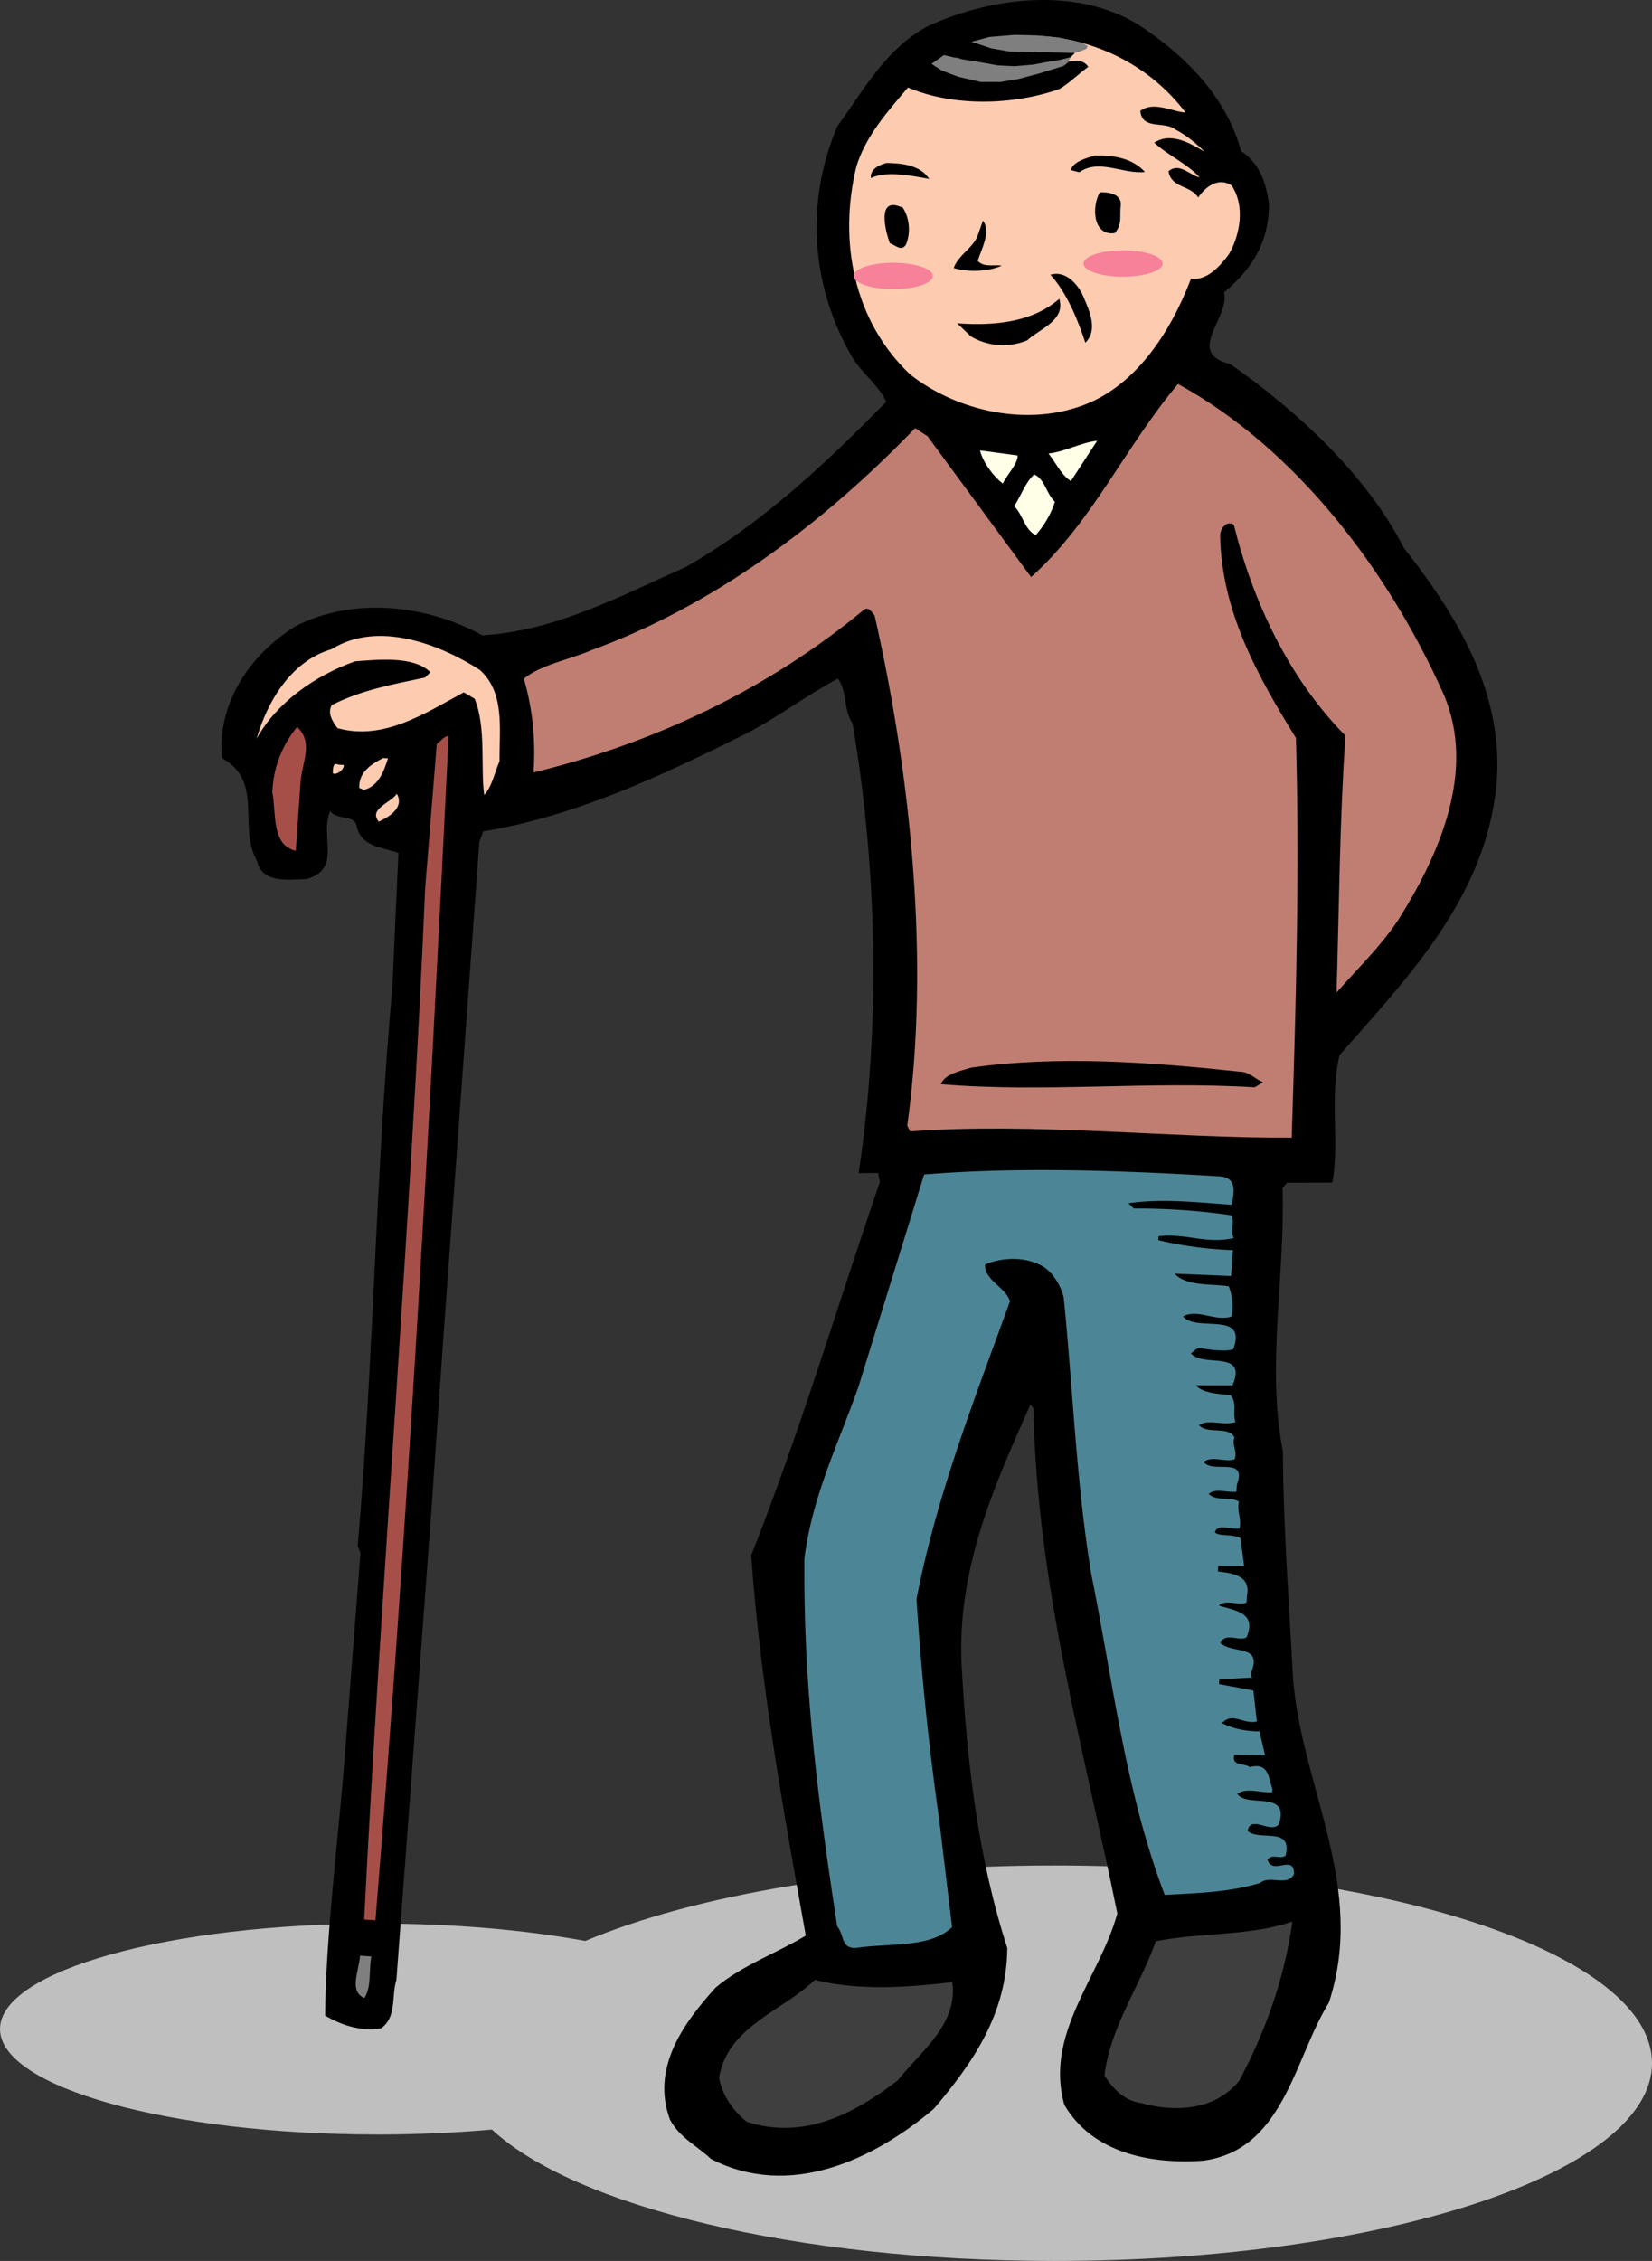
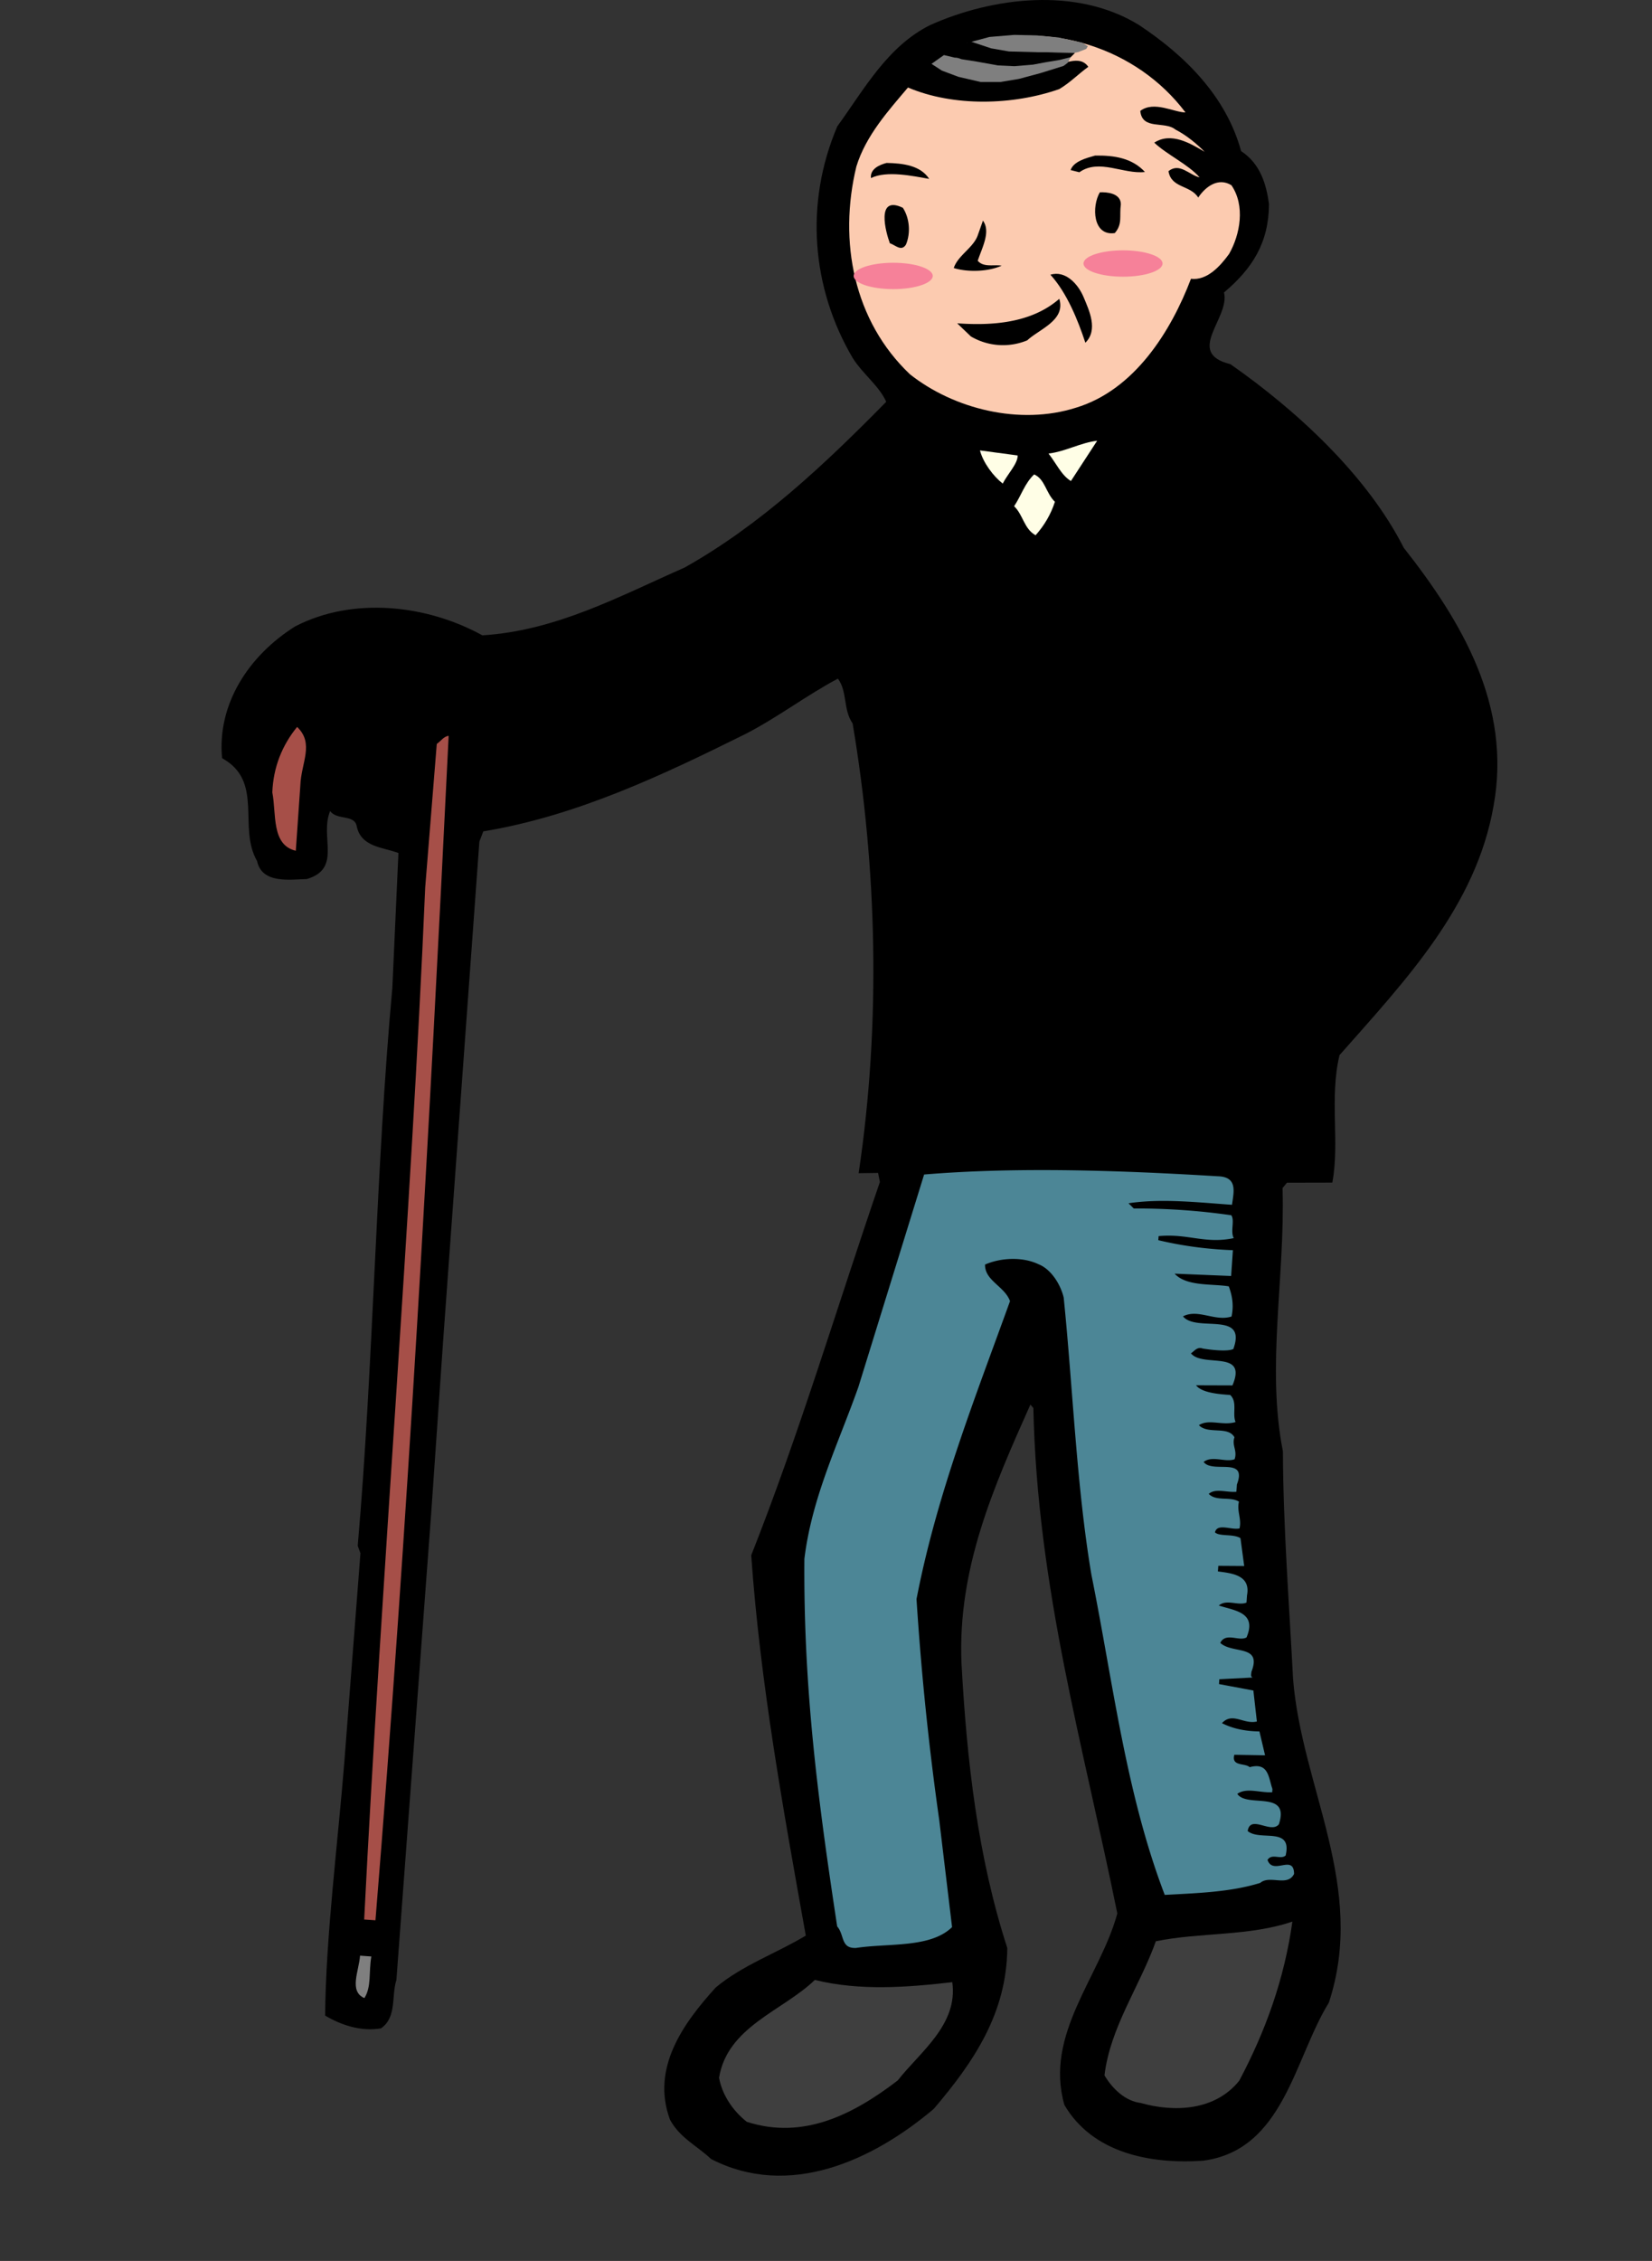
<svg xmlns="http://www.w3.org/2000/svg" width="265.977" height="363.848">
  <rect width="100%" height="100%" fill="#333333" stroke="none" />
  <defs>
    <clipPath id="a">
-       <path d="M0 300h265.98v63.82H0Zm0 0" />
-     </clipPath>
+       </clipPath>
  </defs>
  <g clip-path="url(#a)" transform="translate(0 .028)">
    <path fill="#bfbfbf" d="M169.813 300.18c-30.665 0-57.973 4.75-75.583 12.144-9.59-1.765-21.07-2.793-33.418-2.793C27.227 309.531 0 317.13 0 326.5c0 9.371 27.227 16.973 60.813 16.973 6.41 0 12.585-.282 18.39-.793 13.262 12.32 48.82 21.14 90.61 21.14 53.109 0 96.164-14.246 96.164-31.82 0-17.574-43.055-31.82-96.164-31.82" />
  </g>
  <path d="M47.523 100.805c9.325-4.828 21.223-3.48 30.133 1.438 11.91-.738 22.067-6.29 32.555-10.902 12.2-6.844 22.516-16.555 32.473-26.68-1.13-2.555-3.735-4.43-5.38-7.02-6.644-11.273-7.784-24.906-2.495-37.308 4.324-5.957 8.058-12.864 14.945-16.297 10.086-4.512 23.625-6.18 33.621-.016 7.477 4.95 14.055 11.531 16.445 20.297 3.118 2.043 4.059 5.363 4.493 8.524-.043 6.25-2.676 10.367-7.243 14.222 1.02 4.11-6.41 9.719 1.024 11.54 10.566 7.378 21.96 17.812 27.922 29.562 9.343 11.851 17.39 25.441 14.453 41.527-2.813 16.094-14.059 27.957-24.805 40.11-1.652 6.921.066 14.081-1.16 20.511l-7.3.016-.712.86c.438 14.366-2.644 28.745.059 42.359.054 12.382 1.023 24.699 1.633 36.597 1.386 17.559 11.879 33.535 5.765 52.137-5.574 8.996-7.25 23.734-20.265 25.437-8.512.582-17.77-1.23-22.317-8.976-3.246-11.43 5.73-20.582 8.524-30.813-5.438-26.832-12.91-52.5-13.516-81.34l-.48-.554c-5.864 13.144-11.73 26.293-11.094 41.582.855 15.828 2.648 31.328 7.375 45.86-.082 10.55-5.446 18.386-11.832 25.894-9.828 8.308-23.29 14.543-35.871 8.066-2.203-2.105-4.985-3.344-6.602-6.32-3.07-8.293 2.117-15.492 7.34-21.254 4.289-3.613 9.898-5.57 14.523-8.375-3.57-19.926-7.343-40.645-8.785-61.203 7.739-19.535 13.856-40.09 20.715-60.074l-.293-1.454-3.129.043c3.645-24.375 2.91-49.445-.972-72.39-1.543-2.192-.817-5.137-2.368-7.2-5.007 2.65-9.683 6.235-14.82 8.876-13.36 6.632-27.242 13.226-42.27 15.703l-.632 1.648-5.801 79.871-1.969 28.403-5.59 74.933c-.828 2.551.106 6.004-2.492 7.778-3.297.55-6.476-.582-8.98-2.059.086-12.504 2.09-28.262 3.082-40.703l2.601-33.7-.437-1.203c2.539-29.144 2.902-60.656 5.574-89.792l.98-21.692c-2.539-.96-6.058-.941-6.73-4.379-.395-1.851-3.2-.87-4.266-2.379-1.726 4.18 1.961 9.258-3.757 10.946-2.743.07-7.223.8-8.008-2.903-3.14-5.43 1.148-12.82-5.63-16.547-.831-8.66 4.274-16.515 11.766-21.207" />
-   <path fill="#fccbb0" d="M53.395 104.47c7.492-4.692 17.511-.739 23.875 3.351 4.046 3.668 3.12 9.469 3.152 14.684-.774 1.77-1.195 4.086-2.461 5.43-.613-4.34.355-10.79-1.535-15.481l-1.754-1.035c-6.223 3.347-12.922 7.836-20.336 5.757-.836-1.101-1.652-2.46-.914-3.71 4.726-2.41 9.875-3.356 15.031-4.434l.844-.852c-2.684-2.664-8.461-2.02-12.129-1.754-6.414 2.293-12.574 6.555-15.852 12.454 1.723-6.004 5.563-12.516 12.079-14.41" />
  <path fill="#a64f48" d="M47.836 116.985c2.812 2.672.64 5.777.52 9.418l-.731 10.508c-3.973-.93-3.105-5.95-3.781-9.387.152-4.027 1.57-7.578 3.992-10.539" />
-   <path fill="#fccbb0" d="m54.453 123.048.906.062c.075.79-1.293 1.734-1.785 1.313.043-.653-.004-1.829.88-1.375m7.237-1.063.778.055c-.66 2.039-1.48 4.457-3.871 5.074l-.758-.313c-.09-2.484 1.824-3.78 3.851-4.816m2.207 5.758c1.274 2.305-1.437 3.808-2.918 4.488-1.68-2.07 1.903-2.996 2.918-4.488" />
  <path fill="#a64f48" d="M70.32 119.72c.684-.477 1.125-1.227 1.914-1.301-3.129 63.894-6.59 126.988-11.785 190.609l-1.816-.125c2.758-54.8 7.52-112.2 9.828-166.117l1.86-23.067" />
  <path fill="#7f7f7f" d="M59.785 314.848c-.441 2.575.055 4.825-1.117 6.7-2.531-1.09-.871-4.364-.7-6.829l1.817.13" />
-   <path fill="#bf7e71" d="M95.215 104.633c19.25-7.003 36.82-19.859 52.125-35.738l1.996 1.309 16.672 22.66c9.863-8.828 15.137-20.973 23.656-31.07 19.082 10.449 33.875 30.109 42.68 49.742 5.52 12.504-.778 26.27-7.223 36.508-2.906 4.363-6.394 7.636-9.934 11.691.41-13.394.489-27.723 1.434-41.34-9.133-9.234-14.918-21.625-17.973-33.953-1.12-.73-2.12.504-2.203 1.672.203 12.133 5.875 22.43 12.203 32.64.618 21.157.004 43.133-.683 64.329-18.903.12-41.528-2.489-61.438-1.004l-.457-.942c3.653-26.332.637-56.12-5.254-82.07-.48-.555-.816-1.36-1.62-1.027-15.766 13.113-34.208 21.605-53.298 26.277.372-5.316-.187-10.437-1.558-15.094 2.765-2.285 7.246-3.015 10.875-4.59" />
  <path fill="#3f3f3f" d="M131.195 318.626c7.301 1.808 15.035 1.175 22.125.363.961 6.844-5.207 11.234-8.78 15.809-7.02 5.378-15.134 9.636-24.31 6.656-2.347-1.86-3.992-4.45-4.46-7.086 1.351-8.246 10.257-10.758 15.425-15.742" />
  <path fill="#fccbb0" d="M146.188 14.083c7.343 3.117 16.875 2.867 24.351.258 1.77-1.051 3.035-2.399 4.68-3.586-1.422-2.055-4.149-.29-6.121-.036-5.414 2.883-13.368 2.985-18.192-.738l.555-.484c6.059.941 13.871 2.918 18.965-1.031l-.602-.692c-4.707.195-8.57-.465-13.508-.676 12.645-3.816 26.676.547 34.551 10.996-1.82.004-5.078-1.918-7.277-.246.3 3.149 3.93 1.578 5.656 3 1.762.903 3.484 2.328 4.703 3.582-2.254-1.328-5.379-3.238-8.11-1.472 2.083 1.968 5.493 3.508 7.302 5.59-1.668-.38-3.22-2.442-5.012-1 .46 2.77 3.496 2.195 4.789 4.242 1.16-1.746 3.227-3.297 5.348-1.977 2.25 3.285 1.406 7.918-.375 11.05-1.442 1.985-3.555 4.317-6.141 4.005-3.188 8.383-9.059 17.879-18.512 20.742-9.058 2.887-19.687.195-26.73-5.375-9.047-8.574-11.547-21.39-8.63-33.437 1.52-4.977 5.188-9.024 8.31-12.715" />
  <path d="M142.742 26.223c2.602.051 5.446.38 6.86 2.563-2.579-.442-6.813-1.387-9.375-.13-.16-1.444 1.32-2.124 2.515-2.433m2.625 7.219c1.059 1.637 1.29 4 .504 5.899-.738 1.253-1.824.003-2.594-.18-.66-1.738-2.324-7.848 2.09-5.719" />
  <path fill="#4c8696" d="m138.203 223.204 10.582-34.192c15.332-1.28 32.36-.62 47.281.282 3.254.093 2.563 2.523 2.29 4.59-5.446-.38-11.395-1.051-16.665-.243l.856.84a106.01 106.01 0 0 1 15.691 1.086c.594.824-.18 2.598.399 3.68-4.63.98-7.375-.774-12.098-.32l-.047.652c3.848.918 7.848 1.453 12.008 1.613l-.285 4.149-9.098-.372c1.938 2.09 6.016 1.59 8.719 2.04.55 1.472.832 3.054.445 4.855-2.664.855-5.383-1.29-7.816-.023 2.164 2.625 10.363-.977 8.105 5.253-.941.457-3.66.137-4.945-.082-.89-.324-1.336.43-1.879.782 1.922 2.347 9.168-.668 6.68 5.156l-5.864-.02c.958 1.243 3.81 1.438 5.497 1.555 1.222 1.13.312 3.02.87 4.363-2.128.633-4.265-.558-5.902.5 1.457 1.536 4.688.067 5.73 1.961-.48 1.274.505 2.121.016 3.524-1.472.547-3.601-.645-4.984.433 1.434 1.926 7.105-.941 5.355 3.63l-.082 1.167c-1.574.153-3.343-.62-4.453.344 1.215 1.258 3.493.371 4.864 1.25-.368 1.535.46 2.766.093 4.305-1.324.3-3.586-.899-3.953.636.73.704 2.98.207 4.106.938l.601 4.473-4.168-.028-.062.907c2.324.293 5.297.628 4.683 3.843l-.082 1.168c-1.34.559-3.214-.613-4.46.473 2.546.828 6.18 1.082 4.464 5.133-1.222.695-3.328-.883-4.23.879 1.957 1.828 6.762.207 5.02 4.648-.028.387-.184.77.195.926l-5.364.277-.05.778 5.53 1.035.567 4.992c-2.12.504-3.93-1.574-5.62.262 1.76.906 3.816 1.308 6.03 1.332l.907 3.84-4.946-.083c-.523 1.918 1.735 1.293 2.465 1.997 3.059-.832 3.016 1.644 3.668 3.511l-.035.52c-1.965.125-4.113-.805-5.621.262 1.531 2.32 8.52-.711 6.695 4.894-1.285 1.606-4.578-1.621-5.027 1.086 1.969 1.7 7.222-.805 6.113 3.941-.832.723-2.187-.41-2.918.711.867 2.536 4.242-1.011 4.277 2.25-1.062 2.141-3.918.121-5.445 1.446-4.793 1.492-10.148 1.644-15.379 1.933-6.289-16.465-8.316-34.199-11.804-51.511-2.403-14.243-2.993-30.18-4.465-44.618-.504-2.117-2.028-4.57-4.059-5.363-2.523-1.215-6.05-1.07-8.605.055-.051 2.605 3.148 3.476 4.023 5.883-5.644 15.636-11.8 31.109-15.055 47.953a463.471 463.471 0 0 0 3.66 35.57l2.063 17.215c-3.496 3.406-10.21 2.547-15.48 3.355-2.48.09-1.809-2.078-3.016-3.465-3.043-20.019-5.441-38.039-5.281-59.14 1.21-9.95 5.453-18.516 8.695-27.672" />
  <path d="m157.445 37.798.813-2.29c1.308 1.786-.18 4.418-.84 6.458.965 1.113 2.566.57 3.855.789-2.289 1.015-5.546 1.05-7.714.378.66-2.039 3.222-3.296 3.886-5.335m13.102 10.292c1.062 3.461-3.207 4.86-5.156 6.68a10.205 10.205 0 0 1-9.078-.629l-2.2-2.11c5.446.38 11.856.044 16.434-3.94" />
  <path fill="#fffee6" d="M163.844 73.298c.043 1.304-1.64 3.011-2.399 4.523-1.484-1.145-3.156-3.348-3.668-5.336l6.067.813" />
  <path d="M156.36 171.817c14.214-2.012 29.25-.84 43.48.668 1.426.098 2.262 1.2 3.531 1.68l-1.36.816c-17.128-1.058-33.945.902-50.527-.508.637-1.648 3.145-2.125 4.875-2.656" />
  <path fill="#fffee6" d="M166.5 76.348c1.77.774 1.879 2.996 3.344 4.403-.66 2.039-1.696 3.789-3.11 5.386-1.882-1.043-1.988-3.265-3.457-4.671 1.164-1.743 1.688-3.66 3.223-5.118" />
  <path d="M174.473 47.84c.894 2.149 2.37 5.247.273 7.317-1.184-3.602-2.96-8.024-5.625-10.945 2.399-.746 4.457 1.48 5.352 3.629" />
  <path fill="#fffee6" d="M168.816 72.989c2.762-.328 5.075-1.73 7.832-2.063l-4.226 6.485c-1.504-.887-2.406-2.903-3.606-4.422" />
  <path d="M176.313 25.036c3.132-.047 5.968.41 8.027 2.64-3.414.415-7.402-2.207-10.559.047l-1.41-.355c.488-1.402 2.48-1.914 3.942-2.332m.765 5.914c1.043-.059 3.379.105 3.383 1.93-.266 1.937.305 3.148-.973 4.625-3.554.535-3.742-4.301-2.41-6.555" />
  <path fill="#3f3f3f" d="M186.098 312.4c7.136-1.458 15.039-.782 21.98-3.165-1.297 9.29-4.351 17.68-8.55 25.598-3.852 4.816-10.391 5.144-15.887 3.59-2.454-.301-4.536-2.27-5.817-4.442.93-7.758 5.684-14.332 8.274-21.582" />
  <path fill="#7f7f7f" d="m150.895 9.528-.918.75 1.668 1.086 2.667 1 3.583.832h3.167l3-.5 3.415-.918 3.75-1.164.668-.5.5-.918.417-1-1.5.5-1.585.582-2 .5-1.75.25-2.164.168h-1.586l-2.164-.332-2.75-.25-1.586-.25-2-.086-1.75-.414-2 1.414" />
  <path fill="#7f7f7f" d="m155.563 6.946 3.75-1 4-.332 3.582.082 3.5.332 3.832.836.918.582-.25.418-1.25.5-1.918.414-3 .25-2.164.086-2.5-.586-2.25-.25-3.168-.582-1.583-.168-1.167-.164-.25-.168-.082-.25" />
  <path d="m151.938 8.528 2.875 1 2.375.375 3.5.625 2.625.125 3-.25 2-.375 2.25-.375 1.832-.457.667-.668-2.636-.062-1.988-.063h-1.375l-4.625-.125-2.875-.5-3.375-1.125-4.25 1.875" />
  <path fill="#f68199" d="M143.813 46.528c3.511 0 6.363-.95 6.363-2.121 0-1.172-2.852-2.121-6.363-2.121-3.516 0-6.368.949-6.368 2.12 0 1.173 2.852 2.122 6.368 2.122m37-2c3.511 0 6.363-.95 6.363-2.121 0-1.172-2.852-2.121-6.363-2.121-3.516 0-6.368.949-6.368 2.12 0 1.173 2.852 2.122 6.368 2.122" />
</svg>